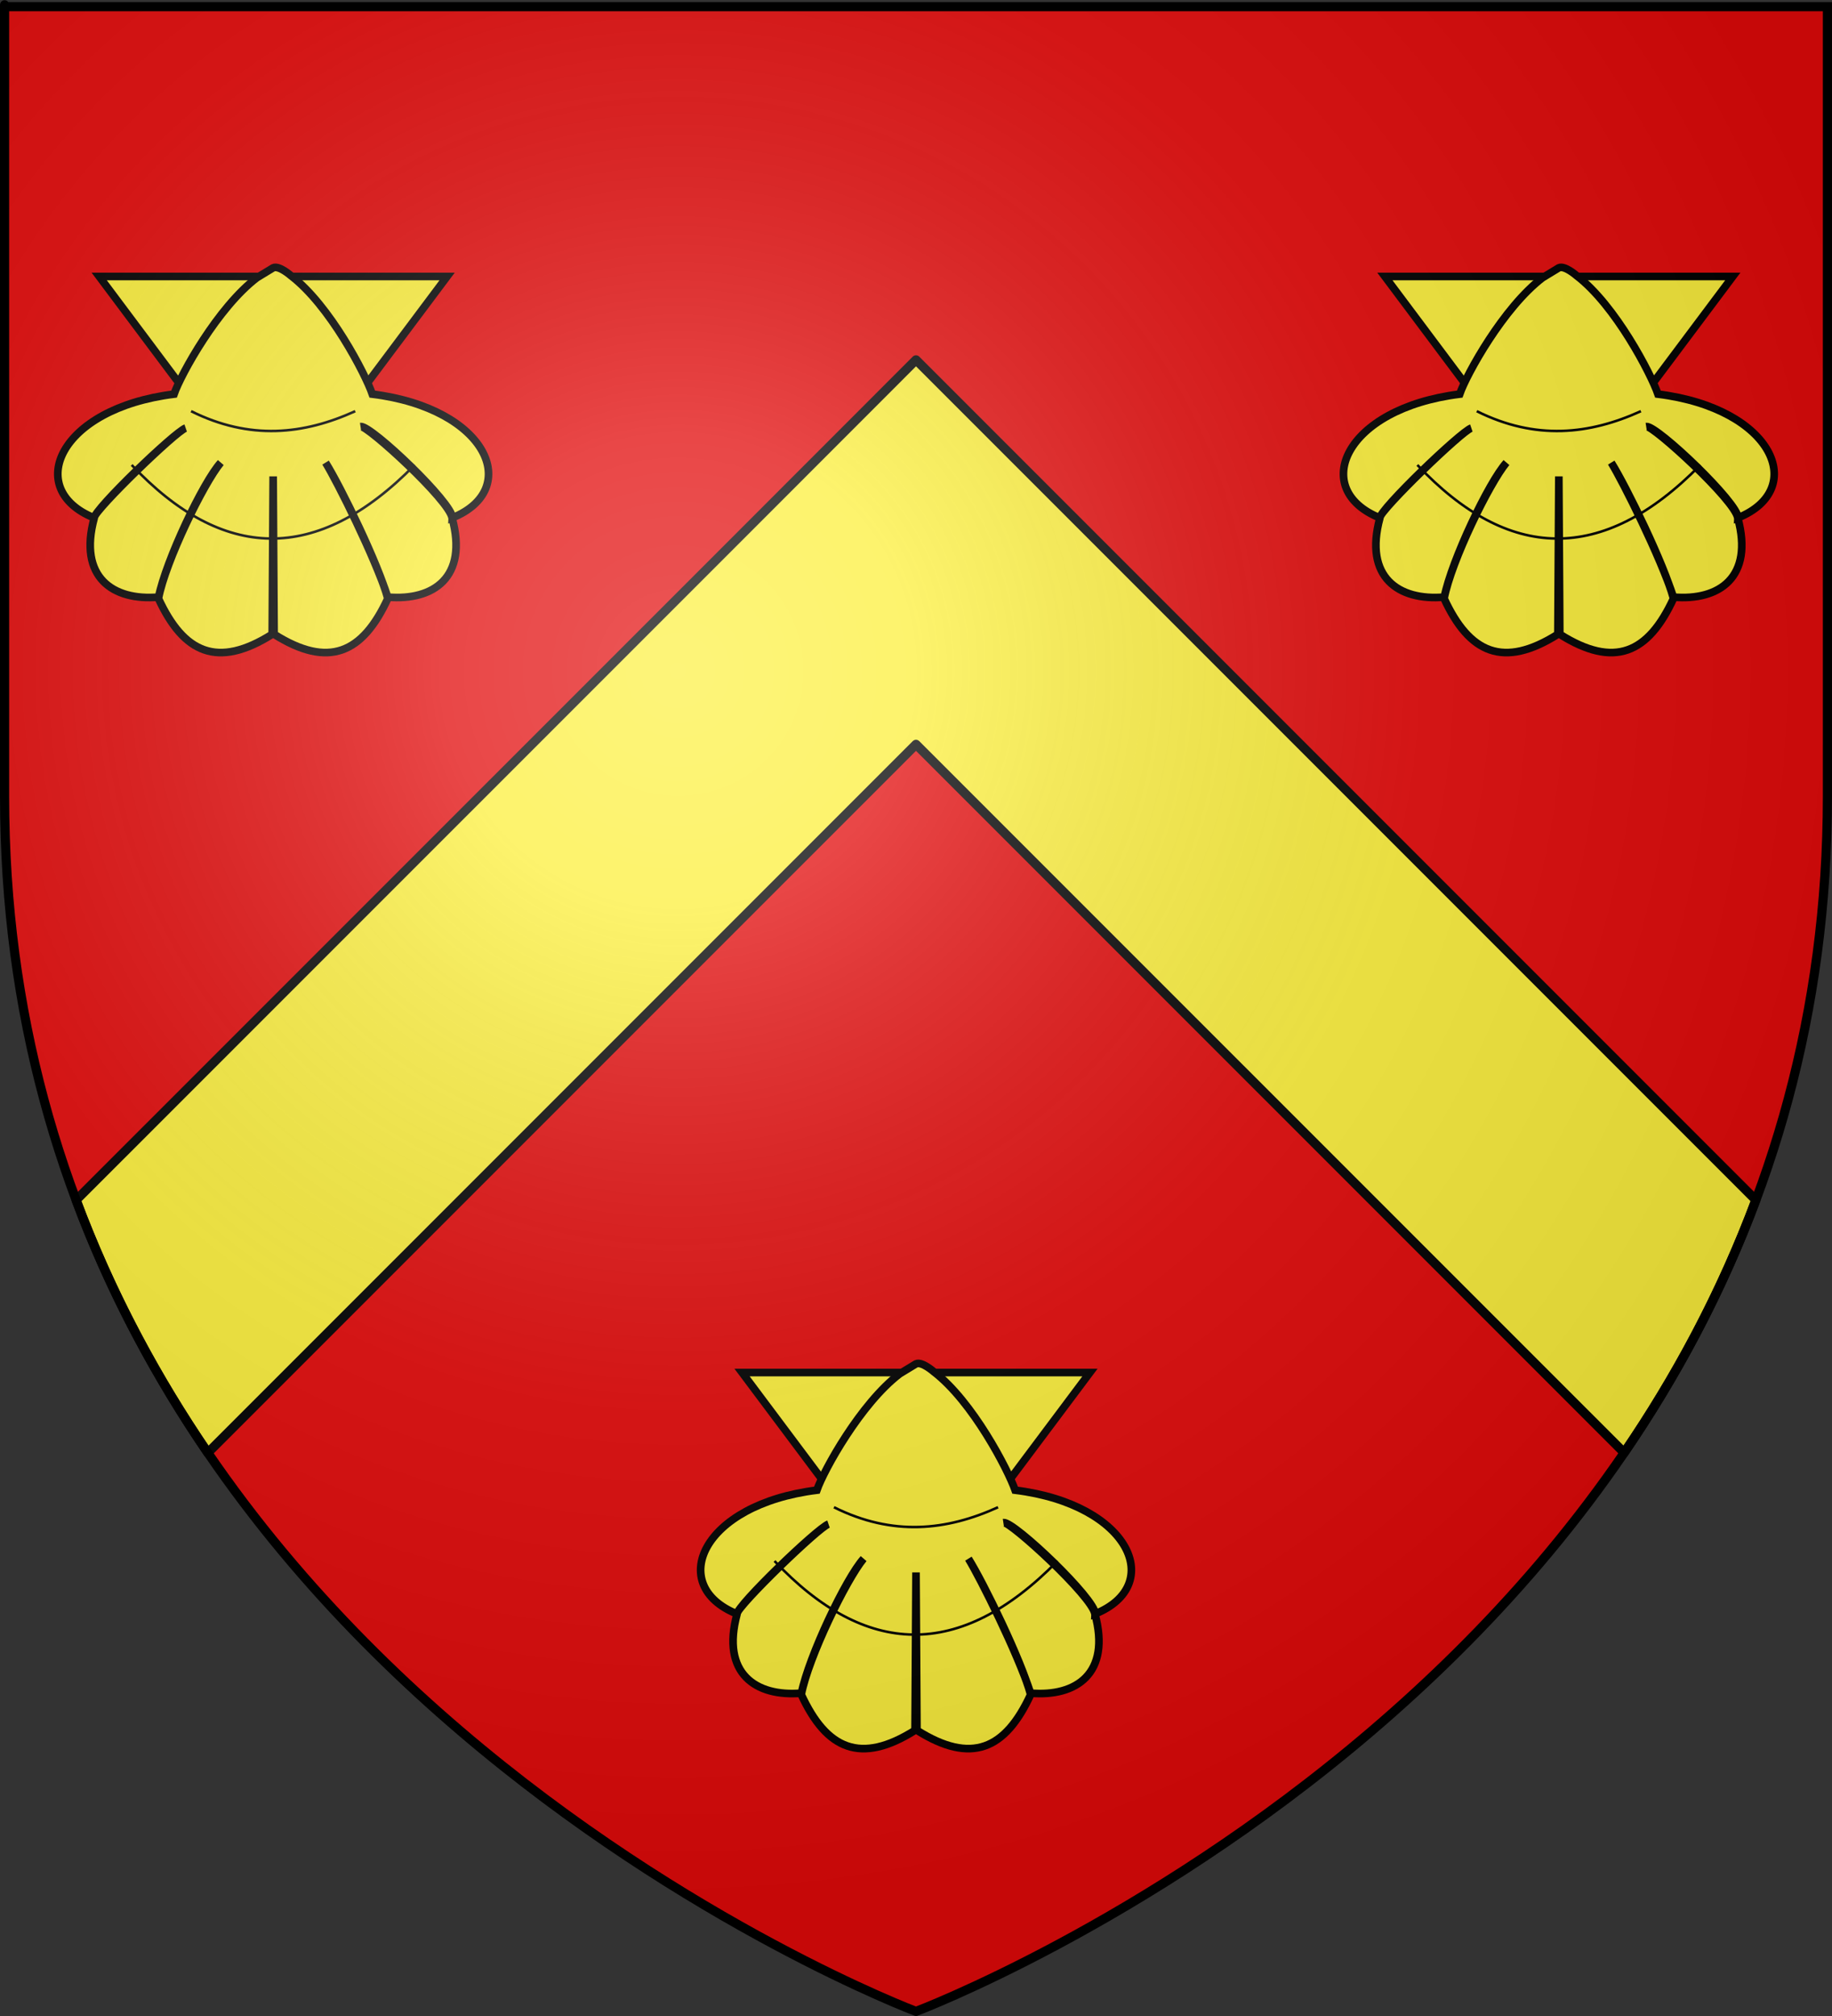
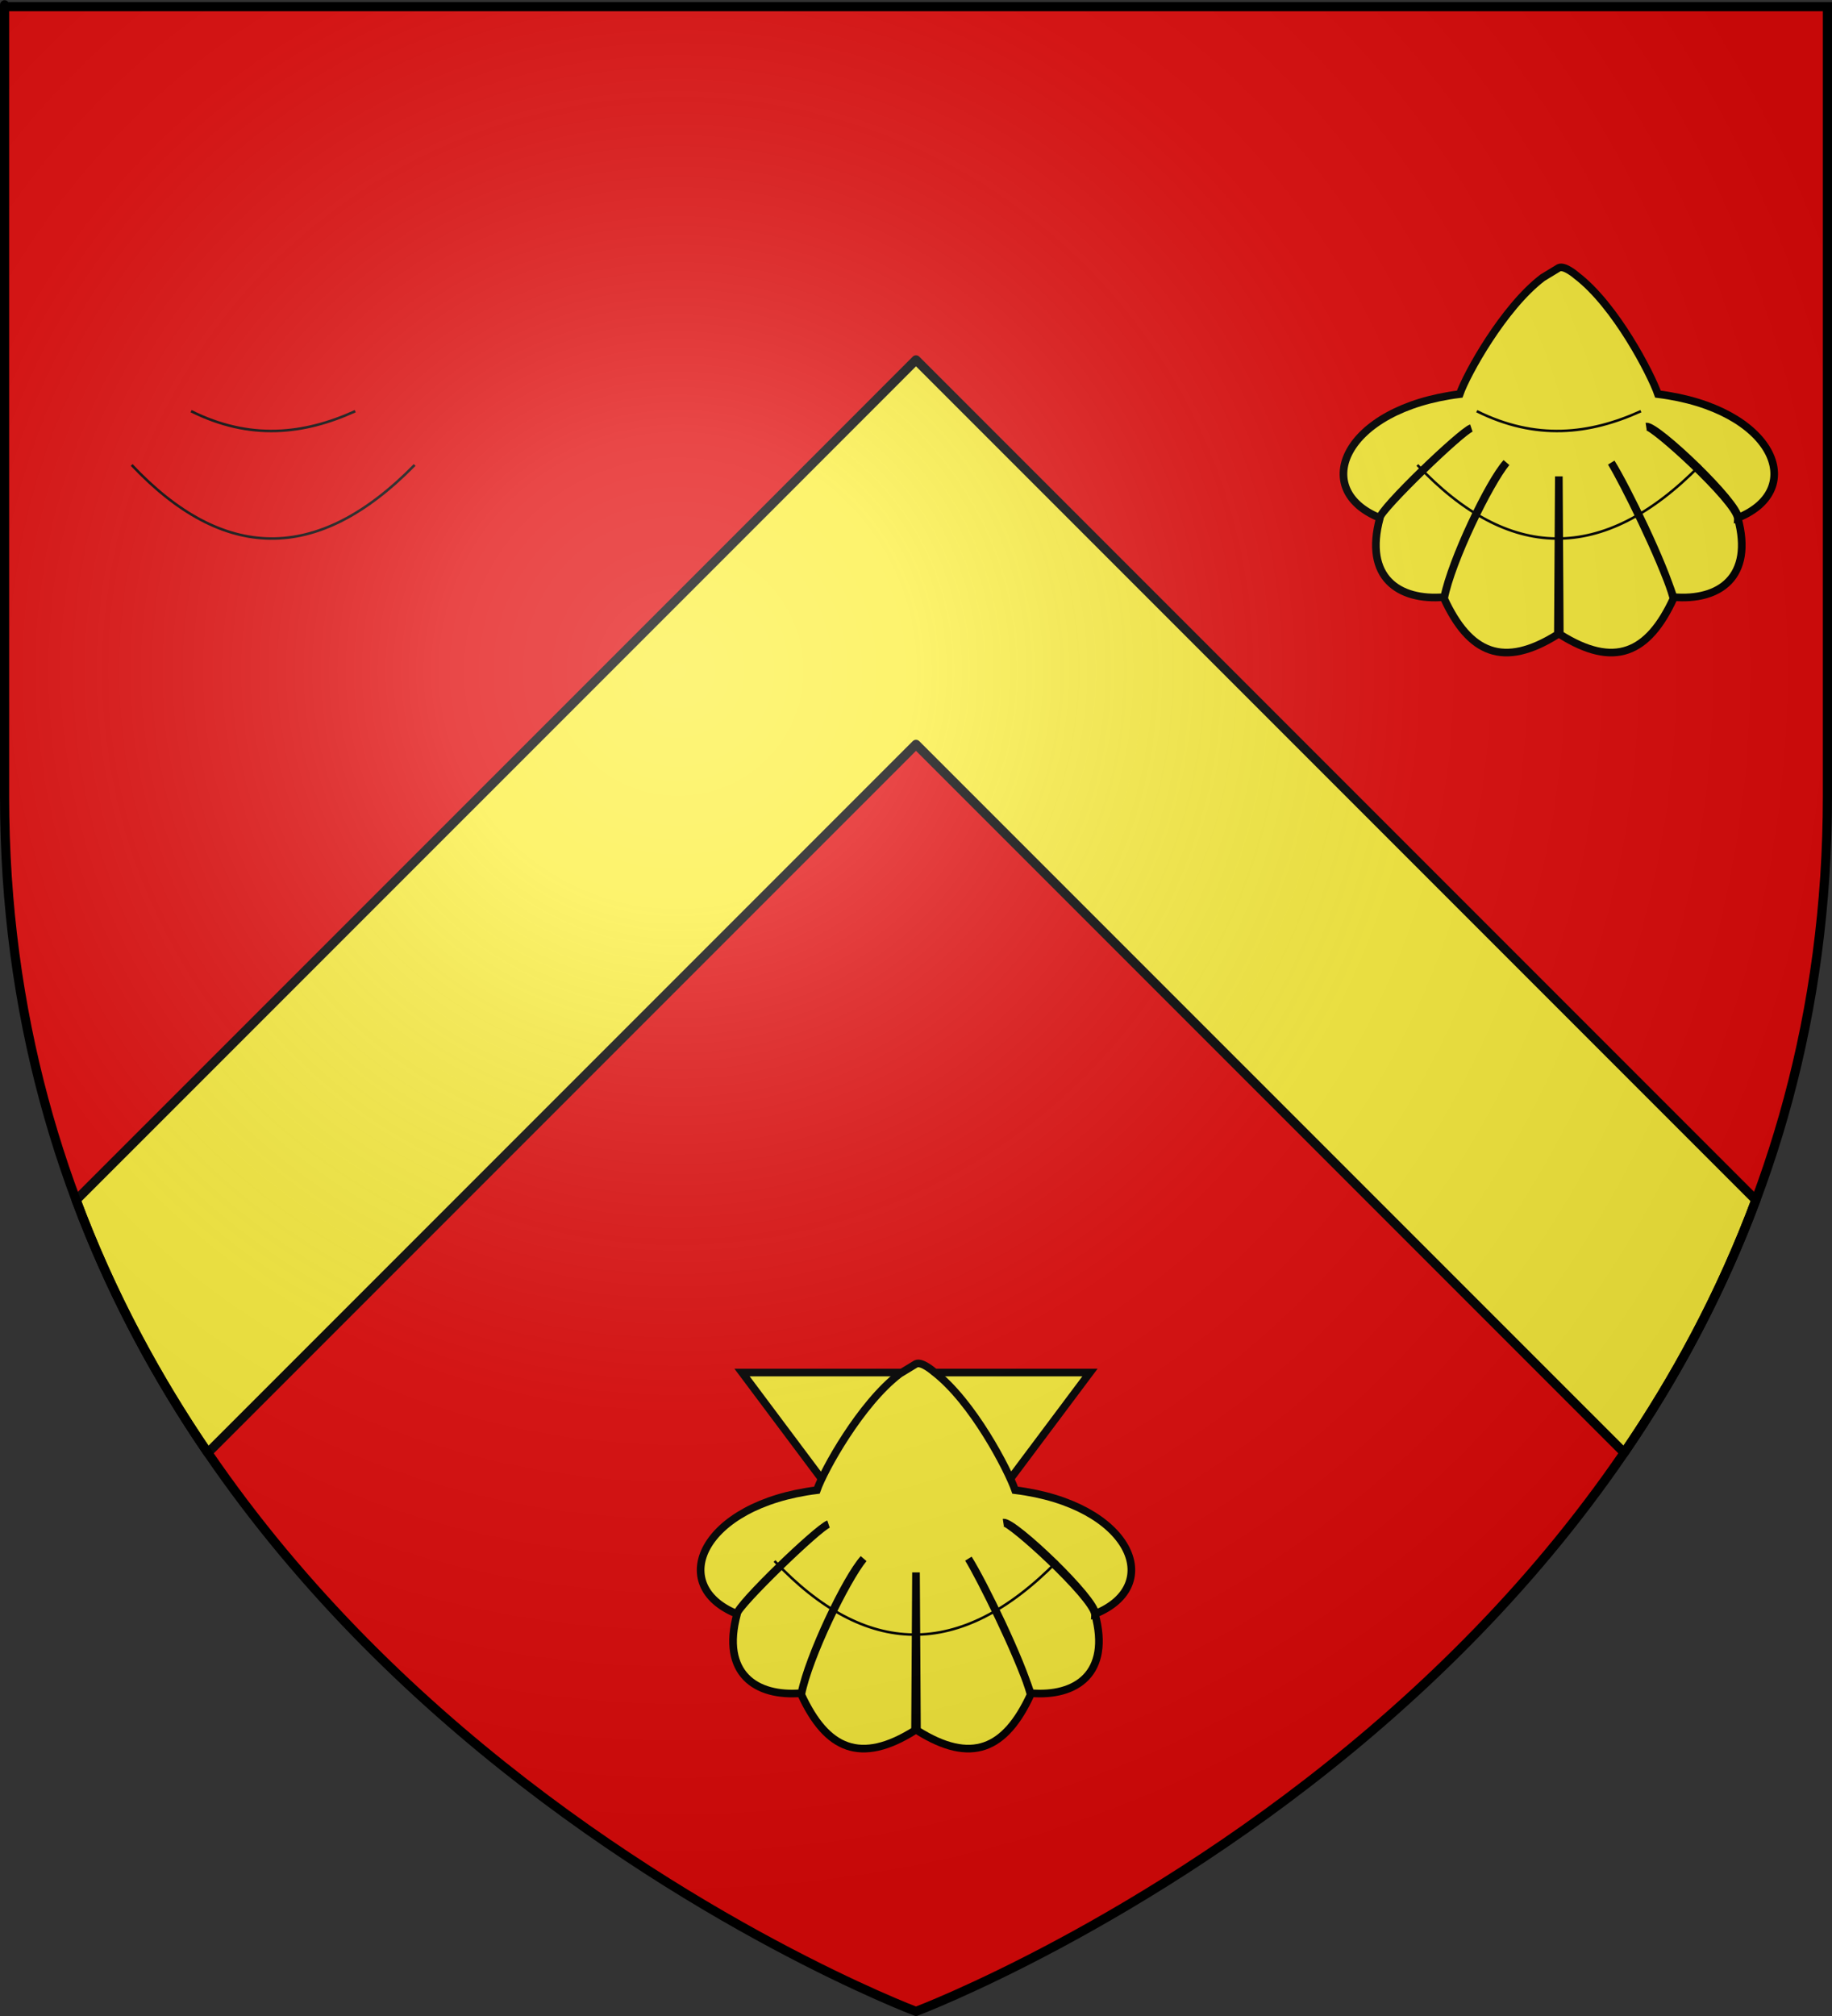
<svg xmlns="http://www.w3.org/2000/svg" xmlns:ns1="http://sodipodi.sourceforge.net/DTD/sodipodi-0.dtd" xmlns:ns2="http://www.inkscape.org/namespaces/inkscape" xmlns:xlink="http://www.w3.org/1999/xlink" height="660" width="600" version="1.0" id="svg2" ns1:version="0.32" ns2:version="0.44.1" ns1:docname="Blason_gumbreschtoffen_67.svg" ns1:docbase="C:\Documents and Settings\Admin\Mes documents\blasons" ns2:export-filename="/Users/olivier/Desktop/Blason Rouge/Blason_Vide_3D.png" ns2:export-xdpi="144" ns2:export-ydpi="144">
  <rect width="100%" height="100%" fill="#333333" stroke="none" />
  <ns1:namedview ns2:window-height="712" ns2:window-width="1024" ns2:pageshadow="2" ns2:pageopacity="0.0" guidetolerance="10.0" gridtolerance="10.0" objecttolerance="10.0" borderopacity="1.0" bordercolor="#666666" pagecolor="#ffffff" id="base" showgrid="false" height="660px" ns2:zoom="0.546226" ns2:cx="271.0653" ns2:cy="292.87566" ns2:window-x="-4" ns2:window-y="-4" ns2:current-layer="layer3" showguides="true" ns2:guide-bbox="true" />
  <desc id="desc4">Flag of Canton of Valais (Wallis)</desc>
  <defs id="defs6">
    <linearGradient id="linearGradient2893">
      <stop style="stop-color:white;stop-opacity:0.314;" offset="0" id="stop2895" />
      <stop id="stop2897" offset="0.19" style="stop-color:white;stop-opacity:0.251;" />
      <stop style="stop-color:#6b6b6b;stop-opacity:0.125;" offset="0.6" id="stop2901" />
      <stop style="stop-color:black;stop-opacity:0.125;" offset="1" id="stop2899" />
    </linearGradient>
    <linearGradient id="linearGradient2885">
      <stop id="stop2887" offset="0" style="stop-color:white;stop-opacity:1;" />
      <stop style="stop-color:white;stop-opacity:1;" offset="0.229" id="stop2891" />
      <stop id="stop2889" offset="1" style="stop-color:black;stop-opacity:1;" />
    </linearGradient>
    <linearGradient id="linearGradient2955">
      <stop id="stop2867" offset="0" style="stop-color:#fd0000;stop-opacity:1;" />
      <stop style="stop-color:#e77275;stop-opacity:0.659;" offset="0.5" id="stop2873" />
      <stop style="stop-color:black;stop-opacity:0.323;" offset="1" id="stop2959" />
    </linearGradient>
    <radialGradient ns2:collect="always" xlink:href="#linearGradient2955" id="radialGradient2961" cx="225.524" cy="218.901" fx="225.524" fy="218.901" r="300" gradientTransform="matrix(-4.167939e-4,2.183,-1.884,-3.599562e-4,615.597,-289.121)" gradientUnits="userSpaceOnUse" />
    <polygon id="star" transform="scale(53,53)" points="0,-1 0.588,0.809 -0.951,-0.309 0.951,-0.309 -0.588,0.809 0,-1 " />
    <clipPath id="clip">
      <path d="M 0,-200 L 0,600 L 300,600 L 300,-200 L 0,-200 z " id="path10" />
    </clipPath>
    <radialGradient ns2:collect="always" xlink:href="#linearGradient2955" id="radialGradient1911" gradientUnits="userSpaceOnUse" gradientTransform="matrix(-4.167939e-4,2.183,-1.884,-3.599562e-4,615.597,-289.121)" cx="225.524" cy="218.901" fx="225.524" fy="218.901" r="300" />
    <radialGradient ns2:collect="always" xlink:href="#linearGradient2955" id="radialGradient2865" gradientUnits="userSpaceOnUse" gradientTransform="matrix(0,1.749,-1.593,-1.049767e-7,551.788,-191.29)" cx="225.524" cy="218.901" fx="225.524" fy="218.901" r="300" />
    <radialGradient ns2:collect="always" xlink:href="#linearGradient2955" id="radialGradient2871" gradientUnits="userSpaceOnUse" gradientTransform="matrix(0,1.386,-1.323,-5.741131e-8,-158.082,-109.541)" cx="225.524" cy="218.901" fx="225.524" fy="218.901" r="300" />
    <radialGradient ns2:collect="always" xlink:href="#linearGradient2893" id="radialGradient3163" gradientUnits="userSpaceOnUse" gradientTransform="matrix(1.353,0,0,1.349,-77.629,-85.747)" cx="221.445" cy="226.331" fx="221.445" fy="226.331" r="300" />
    <radialGradient gradientTransform="matrix(1.353,0,0,1.349,-77.629,-85.747)" gradientUnits="userSpaceOnUse" xlink:href="#linearGradient2893" id="radialGradient9547" fy="226.331" fx="221.445" r="300" cy="226.331" cx="221.445" />
    <radialGradient gradientTransform="matrix(0,1.386,-1.323,-5.741131e-8,-158.082,-109.541)" gradientUnits="userSpaceOnUse" xlink:href="#linearGradient2955" id="radialGradient9545" fy="218.901" fx="225.524" r="300" cy="218.901" cx="225.524" />
    <radialGradient gradientTransform="matrix(0,1.749,-1.593,-1.049767e-7,551.788,-191.29)" gradientUnits="userSpaceOnUse" xlink:href="#linearGradient2955" id="radialGradient9543" fy="218.901" fx="225.524" r="300" cy="218.901" cx="225.524" />
    <radialGradient gradientTransform="matrix(-4.167939e-4,2.183,-1.884,-3.599562e-4,615.597,-289.121)" gradientUnits="userSpaceOnUse" xlink:href="#linearGradient2955" id="radialGradient9541" fy="218.901" fx="225.524" r="300" cy="218.901" cx="225.524" />
    <clipPath id="clipPath9537">
-       <path id="path9539" d="M 0,-200 L 0,600 L 300,600 L 300,-200 L 0,-200 z " />
-     </clipPath>
+       </clipPath>
    <polygon id="polygon9535" transform="scale(53,53)" points="0,-1 0.588,0.809 -0.951,-0.309 0.951,-0.309 -0.588,0.809 0,-1 " />
    <radialGradient gradientTransform="matrix(-4.167939e-4,2.183,-1.884,-3.599562e-4,615.597,-289.121)" gradientUnits="userSpaceOnUse" xlink:href="#linearGradient2955" id="radialGradient9533" fy="218.901" fx="225.524" r="300" cy="218.901" cx="225.524" />
    <linearGradient id="linearGradient9525">
      <stop id="stop9527" offset="0" style="stop-color:#fd0000;stop-opacity:1" />
      <stop id="stop9529" offset="0.5" style="stop-color:#e77275;stop-opacity:0.659" />
      <stop id="stop9531" offset="1" style="stop-color:black;stop-opacity:0.323" />
    </linearGradient>
    <linearGradient id="linearGradient9517">
      <stop id="stop9519" offset="0" style="stop-color:white;stop-opacity:1" />
      <stop id="stop9521" offset="0.229" style="stop-color:white;stop-opacity:1" />
      <stop id="stop9523" offset="1" style="stop-color:black;stop-opacity:1" />
    </linearGradient>
    <linearGradient id="linearGradient9507">
      <stop id="stop9509" offset="0" style="stop-color:white;stop-opacity:0.314" />
      <stop id="stop9511" offset="0.19" style="stop-color:white;stop-opacity:0.251" />
      <stop id="stop9513" offset="0.6" style="stop-color:#6b6b6b;stop-opacity:0.125" />
      <stop id="stop9515" offset="1" style="stop-color:black;stop-opacity:0.125" />
    </linearGradient>
  </defs>
  <g ns2:groupmode="layer" id="layer3" ns2:label="Fond écu" style="display:inline">
    <path id="path2855" style="fill:#e20909;fill-opacity:1;fill-rule:evenodd;stroke:none;stroke-width:1px;stroke-linecap:butt;stroke-linejoin:miter;stroke-opacity:1" d="M 300,658.5 C 300,658.5 598.5,546.18 598.5,260.728 C 598.5,-24.723 598.5,2.176 598.5,2.176 L 1.5,2.176 L 1.5,260.728 C 1.5,546.18 300,658.5 300,658.5 z " ns1:nodetypes="cccccc" />
    <path style="fill:#fcef3c;fill-opacity:1;fill-rule:nonzero;stroke:black;stroke-width:3;stroke-linecap:round;stroke-linejoin:round;stroke-miterlimit:4;stroke-dasharray:none;stroke-dashoffset:0;stroke-opacity:1" d="M 300 117.812 L 237.094 180.75 L 24.938 392.875 C 24.941 392.884 24.934 392.897 24.938 392.906 C 36.293 423.333 51.138 450.862 68.062 475.625 L 300 243.688 L 531.938 475.594 C 548.862 450.829 563.709 423.304 575.062 392.875 L 362.938 180.75 L 300 117.812 z " id="path3102" />
    <g id="g3734">
-       <path id="path1900" d="M 32.495,90.517 L 89.452,166.608 L 146.433,90.517 L 89.452,90.517 L 32.495,90.517 z " style="fill:#fcef3c;fill-opacity:1;fill-rule:evenodd;stroke:black;stroke-width:2.501;stroke-linecap:butt;stroke-linejoin:miter;stroke-miterlimit:4;stroke-dasharray:none;stroke-opacity:1" />
-       <path ns1:nodetypes="ccccccccccccccccccccc" id="path2792" d="M 84.149,90.908 C 71.336,100.659 59.277,122.461 56.997,129.029 C 19.151,133.725 7.793,160.193 30.784,169.522 C 31.329,166.573 57.703,141.108 60.784,140.151 C 57.112,141.51 30.728,166.861 30.862,169.574 C 25.583,188.973 36.944,196.77 51.942,195.475 C 54.361,183.459 66.549,157.81 72.295,151.453 C 66.678,158.275 54.245,183.62 51.89,195.944 C 60.175,213.891 71.287,218.925 89.152,207.644 L 89.464,155.955 L 89.777,207.644 C 107.641,218.925 118.727,213.891 127.013,195.944 C 124.018,184.9 111.656,159.466 106.633,151.453 C 110.597,157.949 122.662,182.12 126.987,195.475 C 141.985,196.77 153.346,188.973 148.067,169.574 C 147.214,163.739 120.302,139.223 118.119,139.636 C 121.62,139.252 148.424,164.817 148.145,169.522 C 171.136,160.193 159.778,133.725 121.932,129.029 C 119.652,122.461 108.056,99.963 95.243,90.212 C 95.243,90.212 91.373,86.796 89.464,87.676 L 84.149,90.908 z " style="fill:#fcef3c;fill-opacity:1;fill-rule:evenodd;stroke:black;stroke-width:2.501;stroke-linecap:butt;stroke-linejoin:miter;stroke-miterlimit:4;stroke-dasharray:none;stroke-opacity:1" />
      <path ns1:nodetypes="cc" id="path3686" d="M 62.588,134.613 C 81.878,144.217 99.516,142.261 116.341,134.613" style="fill:none;fill-rule:evenodd;stroke:black;stroke-width:0.834;stroke-linecap:butt;stroke-linejoin:miter;stroke-miterlimit:4;stroke-dasharray:none;stroke-opacity:1" />
      <path ns1:nodetypes="cc" id="path4573" d="M 43.125,152.222 C 72.782,183.65 103.675,185.03 135.803,152.222" style="fill:none;fill-rule:evenodd;stroke:black;stroke-width:0.834;stroke-linecap:butt;stroke-linejoin:miter;stroke-miterlimit:4;stroke-dasharray:none;stroke-opacity:1" />
    </g>
    <g id="g4625">
-       <path style="fill:#fcef3c;fill-opacity:1;fill-rule:evenodd;stroke:black;stroke-width:2.501;stroke-linecap:butt;stroke-linejoin:miter;stroke-miterlimit:4;stroke-dasharray:none;stroke-opacity:1" d="M 453.567,90.517 L 510.524,166.608 L 567.505,90.517 L 510.524,90.517 L 453.567,90.517 z " id="path7915" />
      <path style="fill:#fcef3c;fill-opacity:1;fill-rule:evenodd;stroke:black;stroke-width:2.501;stroke-linecap:butt;stroke-linejoin:miter;stroke-miterlimit:4;stroke-dasharray:none;stroke-opacity:1" d="M 505.22,90.908 C 492.407,100.659 480.348,122.461 478.068,129.029 C 440.222,133.725 428.864,160.193 451.855,169.522 C 452.4,166.573 478.774,141.108 481.855,140.151 C 478.183,141.51 451.799,166.861 451.933,169.574 C 446.654,188.973 458.015,196.77 473.013,195.475 C 475.432,183.459 487.62,157.81 493.367,151.453 C 487.749,158.275 475.316,183.62 472.961,195.944 C 481.246,213.891 492.358,218.925 510.223,207.644 L 510.536,155.955 L 510.848,207.644 C 528.713,218.925 539.799,213.891 548.084,195.944 C 545.089,184.9 532.727,159.466 527.705,151.453 C 531.668,157.949 543.734,182.12 548.058,195.475 C 563.056,196.77 574.417,188.973 569.138,169.574 C 568.285,163.739 541.373,139.223 539.19,139.636 C 542.691,139.252 569.495,164.817 569.216,169.522 C 592.207,160.193 580.849,133.725 543.003,129.029 C 540.723,122.461 529.127,99.963 516.315,90.212 C 516.315,90.212 512.444,86.796 510.536,87.676 L 505.22,90.908 z " id="path7917" ns1:nodetypes="ccccccccccccccccccccc" />
      <path style="fill:none;fill-rule:evenodd;stroke:black;stroke-width:0.834;stroke-linecap:butt;stroke-linejoin:miter;stroke-miterlimit:4;stroke-dasharray:none;stroke-opacity:1" d="M 483.659,134.613 C 502.949,144.217 520.587,142.261 537.412,134.613" id="path7919" ns1:nodetypes="cc" />
      <path style="fill:none;fill-rule:evenodd;stroke:black;stroke-width:0.834;stroke-linecap:butt;stroke-linejoin:miter;stroke-miterlimit:4;stroke-dasharray:none;stroke-opacity:1" d="M 464.197,152.222 C 493.853,183.65 524.746,185.03 556.875,152.222" id="path7921" ns1:nodetypes="cc" />
    </g>
    <g id="g5516">
      <path id="path7925" d="M 243.031,449.343 L 299.988,525.434 L 356.969,449.343 L 299.988,449.343 L 243.031,449.343 z " style="fill:#fcef3c;fill-opacity:1;fill-rule:evenodd;stroke:black;stroke-width:2.501;stroke-linecap:butt;stroke-linejoin:miter;stroke-miterlimit:4;stroke-dasharray:none;stroke-opacity:1" />
      <path ns1:nodetypes="ccccccccccccccccccccc" id="path7927" d="M 294.684,449.733 C 281.872,459.484 269.812,481.287 267.533,487.855 C 229.686,492.551 218.328,519.018 241.319,528.348 C 241.864,525.399 268.239,499.934 271.319,498.977 C 267.647,500.335 241.263,525.687 241.397,528.4 C 236.118,547.799 247.48,555.596 262.478,554.301 C 264.897,542.285 277.085,516.635 282.831,510.279 C 277.214,517.101 264.78,542.445 262.426,554.77 C 270.711,572.717 281.823,577.75 299.687,566.47 L 300,514.78 L 300.313,566.47 C 318.177,577.75 329.263,572.717 337.548,554.77 C 334.554,543.726 322.191,518.292 317.169,510.279 C 321.133,516.775 333.198,540.946 337.522,554.301 C 352.52,555.596 363.882,547.799 358.603,528.4 C 357.749,522.565 330.838,498.049 328.655,498.461 C 332.156,498.078 358.96,523.643 358.681,528.348 C 381.672,519.018 370.314,492.551 332.467,487.855 C 330.188,481.287 318.592,458.789 305.779,449.038 C 305.779,449.038 301.908,445.621 300,446.502 L 294.684,449.733 z " style="fill:#fcef3c;fill-opacity:1;fill-rule:evenodd;stroke:black;stroke-width:2.501;stroke-linecap:butt;stroke-linejoin:miter;stroke-miterlimit:4;stroke-dasharray:none;stroke-opacity:1" />
-       <path ns1:nodetypes="cc" id="path7929" d="M 273.123,493.439 C 292.413,503.043 310.052,501.087 326.877,493.439" style="fill:none;fill-rule:evenodd;stroke:black;stroke-width:0.834;stroke-linecap:butt;stroke-linejoin:miter;stroke-miterlimit:4;stroke-dasharray:none;stroke-opacity:1" />
      <path ns1:nodetypes="cc" id="path7931" d="M 253.661,511.047 C 283.318,542.476 314.211,543.856 346.339,511.047" style="fill:none;fill-rule:evenodd;stroke:black;stroke-width:0.834;stroke-linecap:butt;stroke-linejoin:miter;stroke-miterlimit:4;stroke-dasharray:none;stroke-opacity:1" />
    </g>
  </g>
  <g ns2:groupmode="layer" id="layer4" ns2:label="Meubles" />
  <g ns2:groupmode="layer" id="layer2" ns2:label="Reflet final" ns1:insensitive="true">
    <path ns1:nodetypes="cccccc" d="M 300,658.5 C 300,658.5 598.5,546.18 598.5,260.728 C 598.5,-24.723 598.5,2.176 598.5,2.176 L 1.5,2.176 L 1.5,260.728 C 1.5,546.18 300,658.5 300,658.5 z " style="opacity:1;fill:url(#radialGradient3163);fill-opacity:1;fill-rule:evenodd;stroke:none;stroke-width:1px;stroke-linecap:butt;stroke-linejoin:miter;stroke-opacity:1" id="path2875" ns2:export-xdpi="144" ns2:export-ydpi="144" />
  </g>
  <g ns2:groupmode="layer" id="layer1" ns2:label="Contour final" ns1:insensitive="true">
    <path ns1:nodetypes="cccccc" d="M 300,658.5 C 300,658.5 1.5,546.18 1.5,260.728 C 1.5,-24.723 1.5,2.176 1.5,2.176 L 598.5,2.176 L 598.5,260.728 C 598.5,546.18 300,658.5 300,658.5 z " style="opacity:1;fill:none;fill-opacity:1;fill-rule:evenodd;stroke:#000000;stroke-width:3;stroke-linecap:butt;stroke-linejoin:miter;stroke-miterlimit:4;stroke-dasharray:none;stroke-opacity:1" id="path1411" ns2:export-xdpi="144" ns2:export-ydpi="144" />
  </g>
</svg>